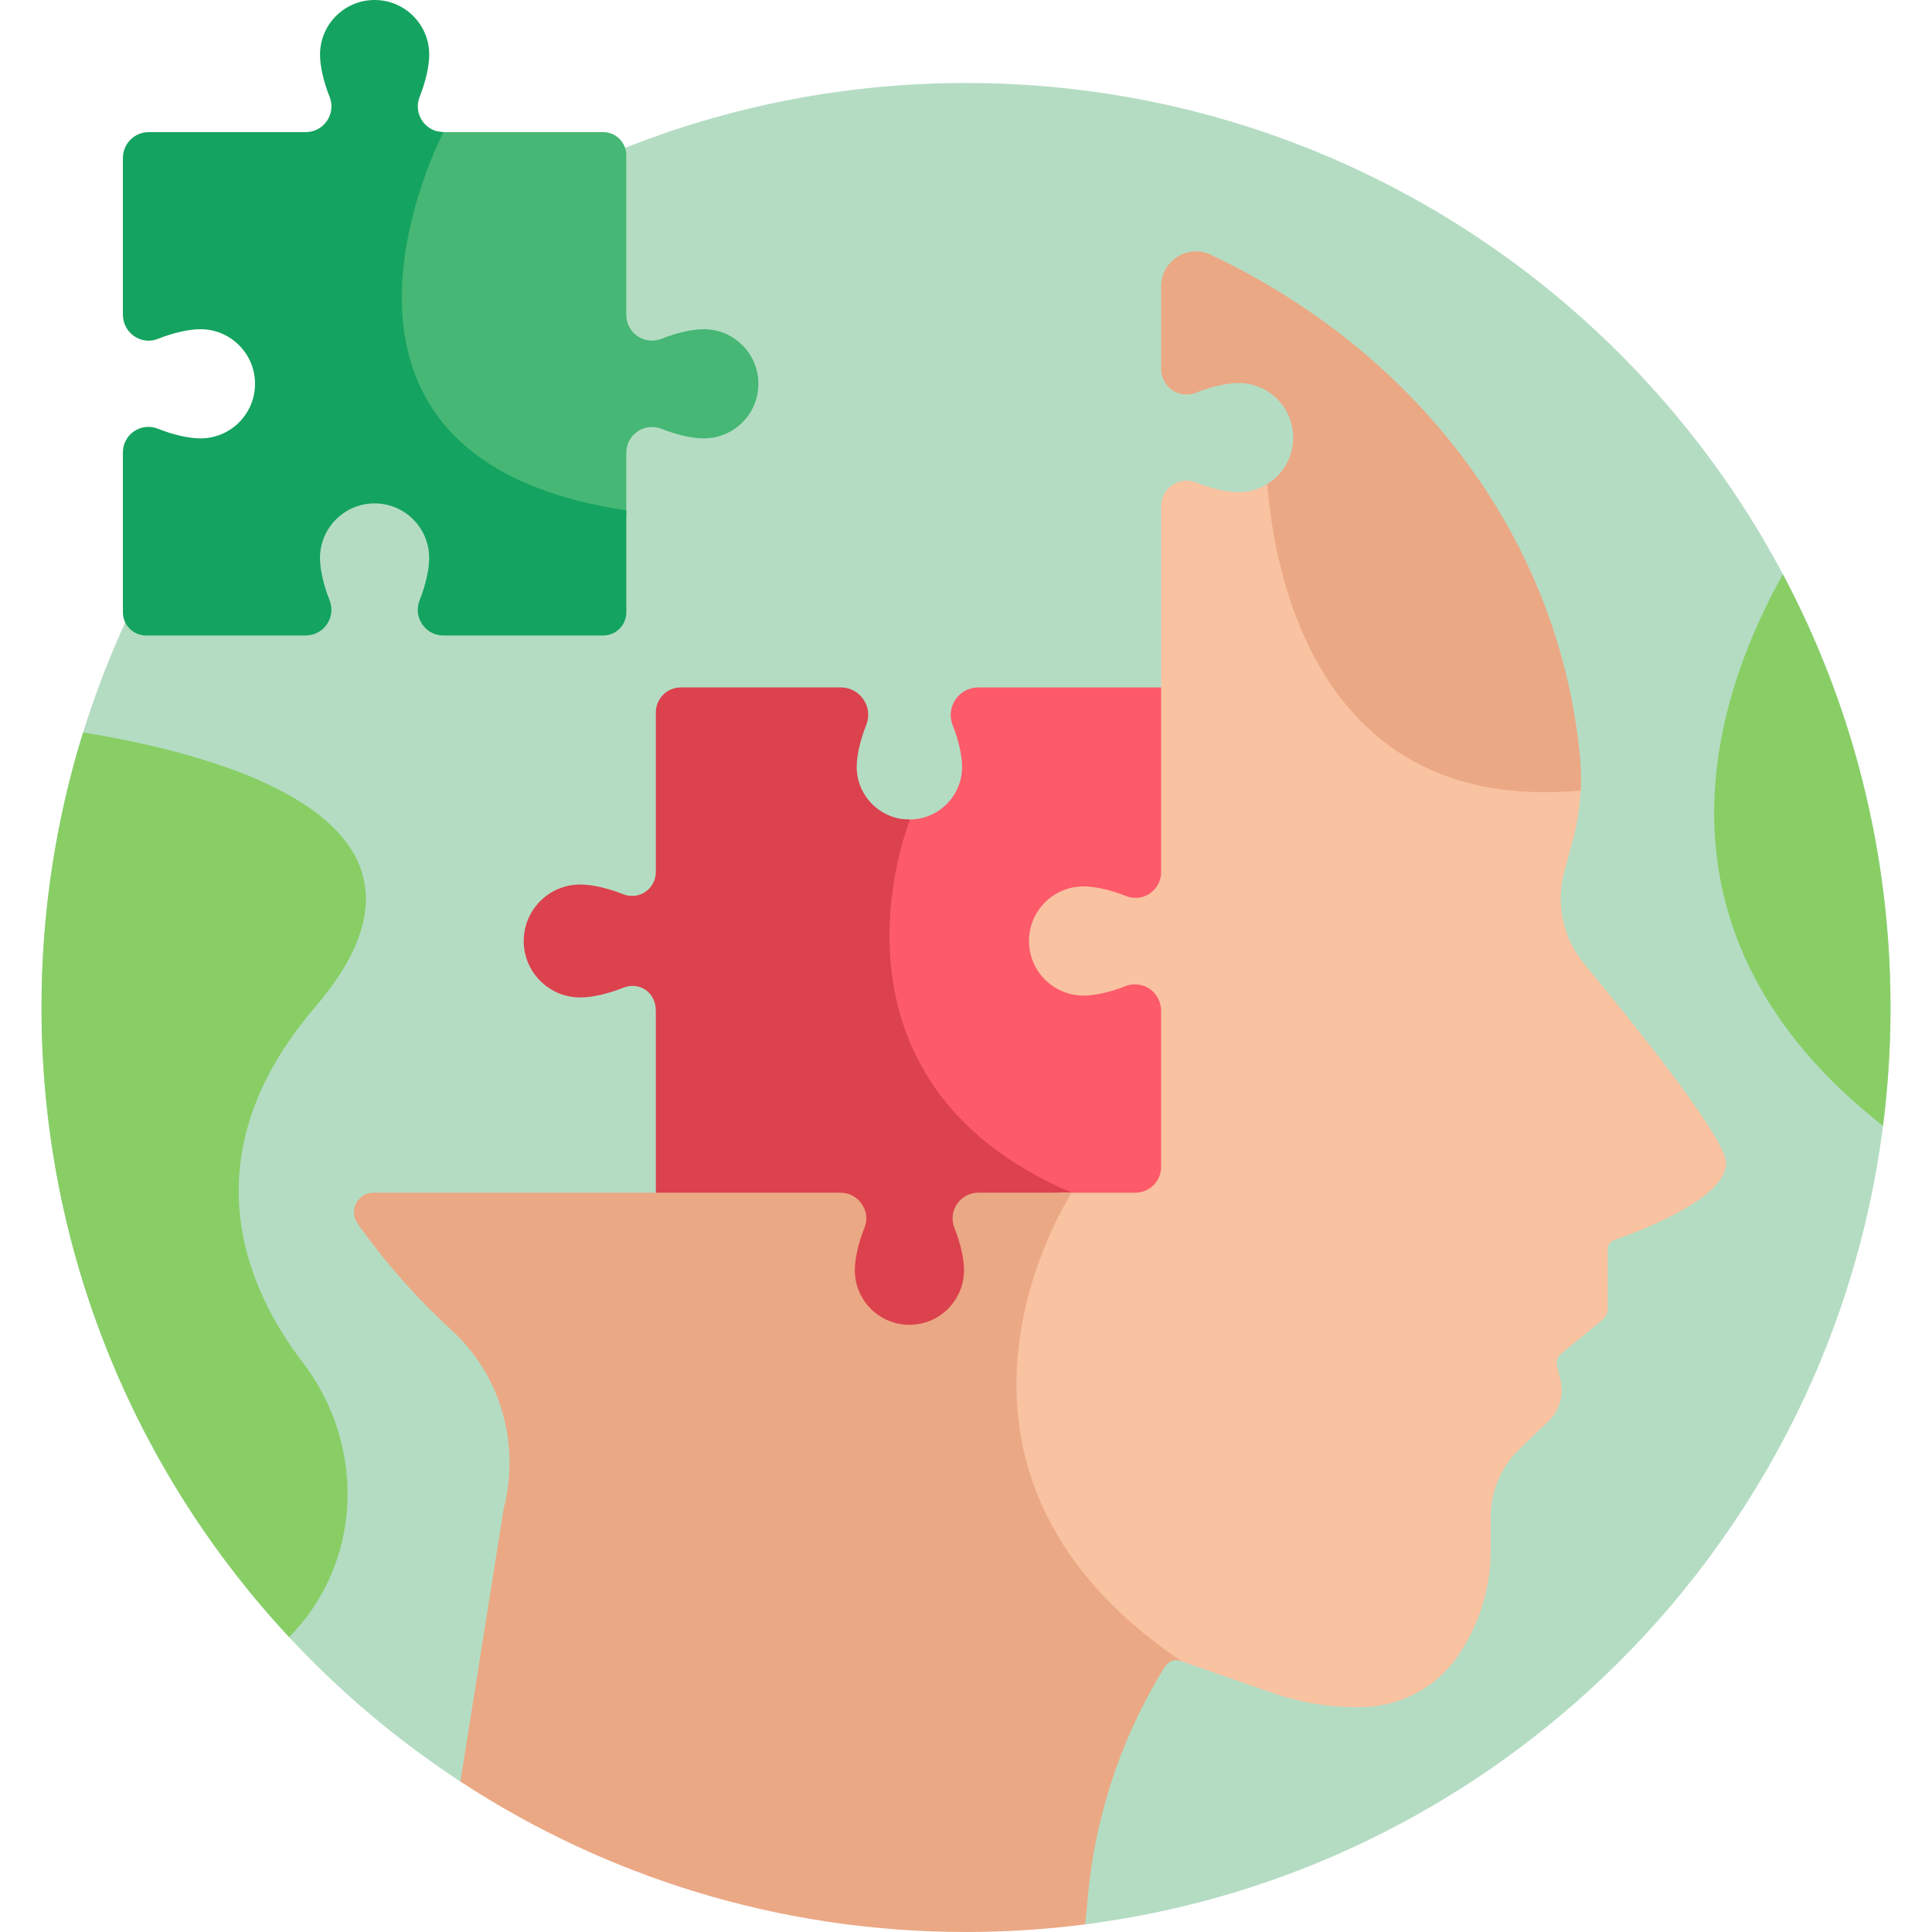
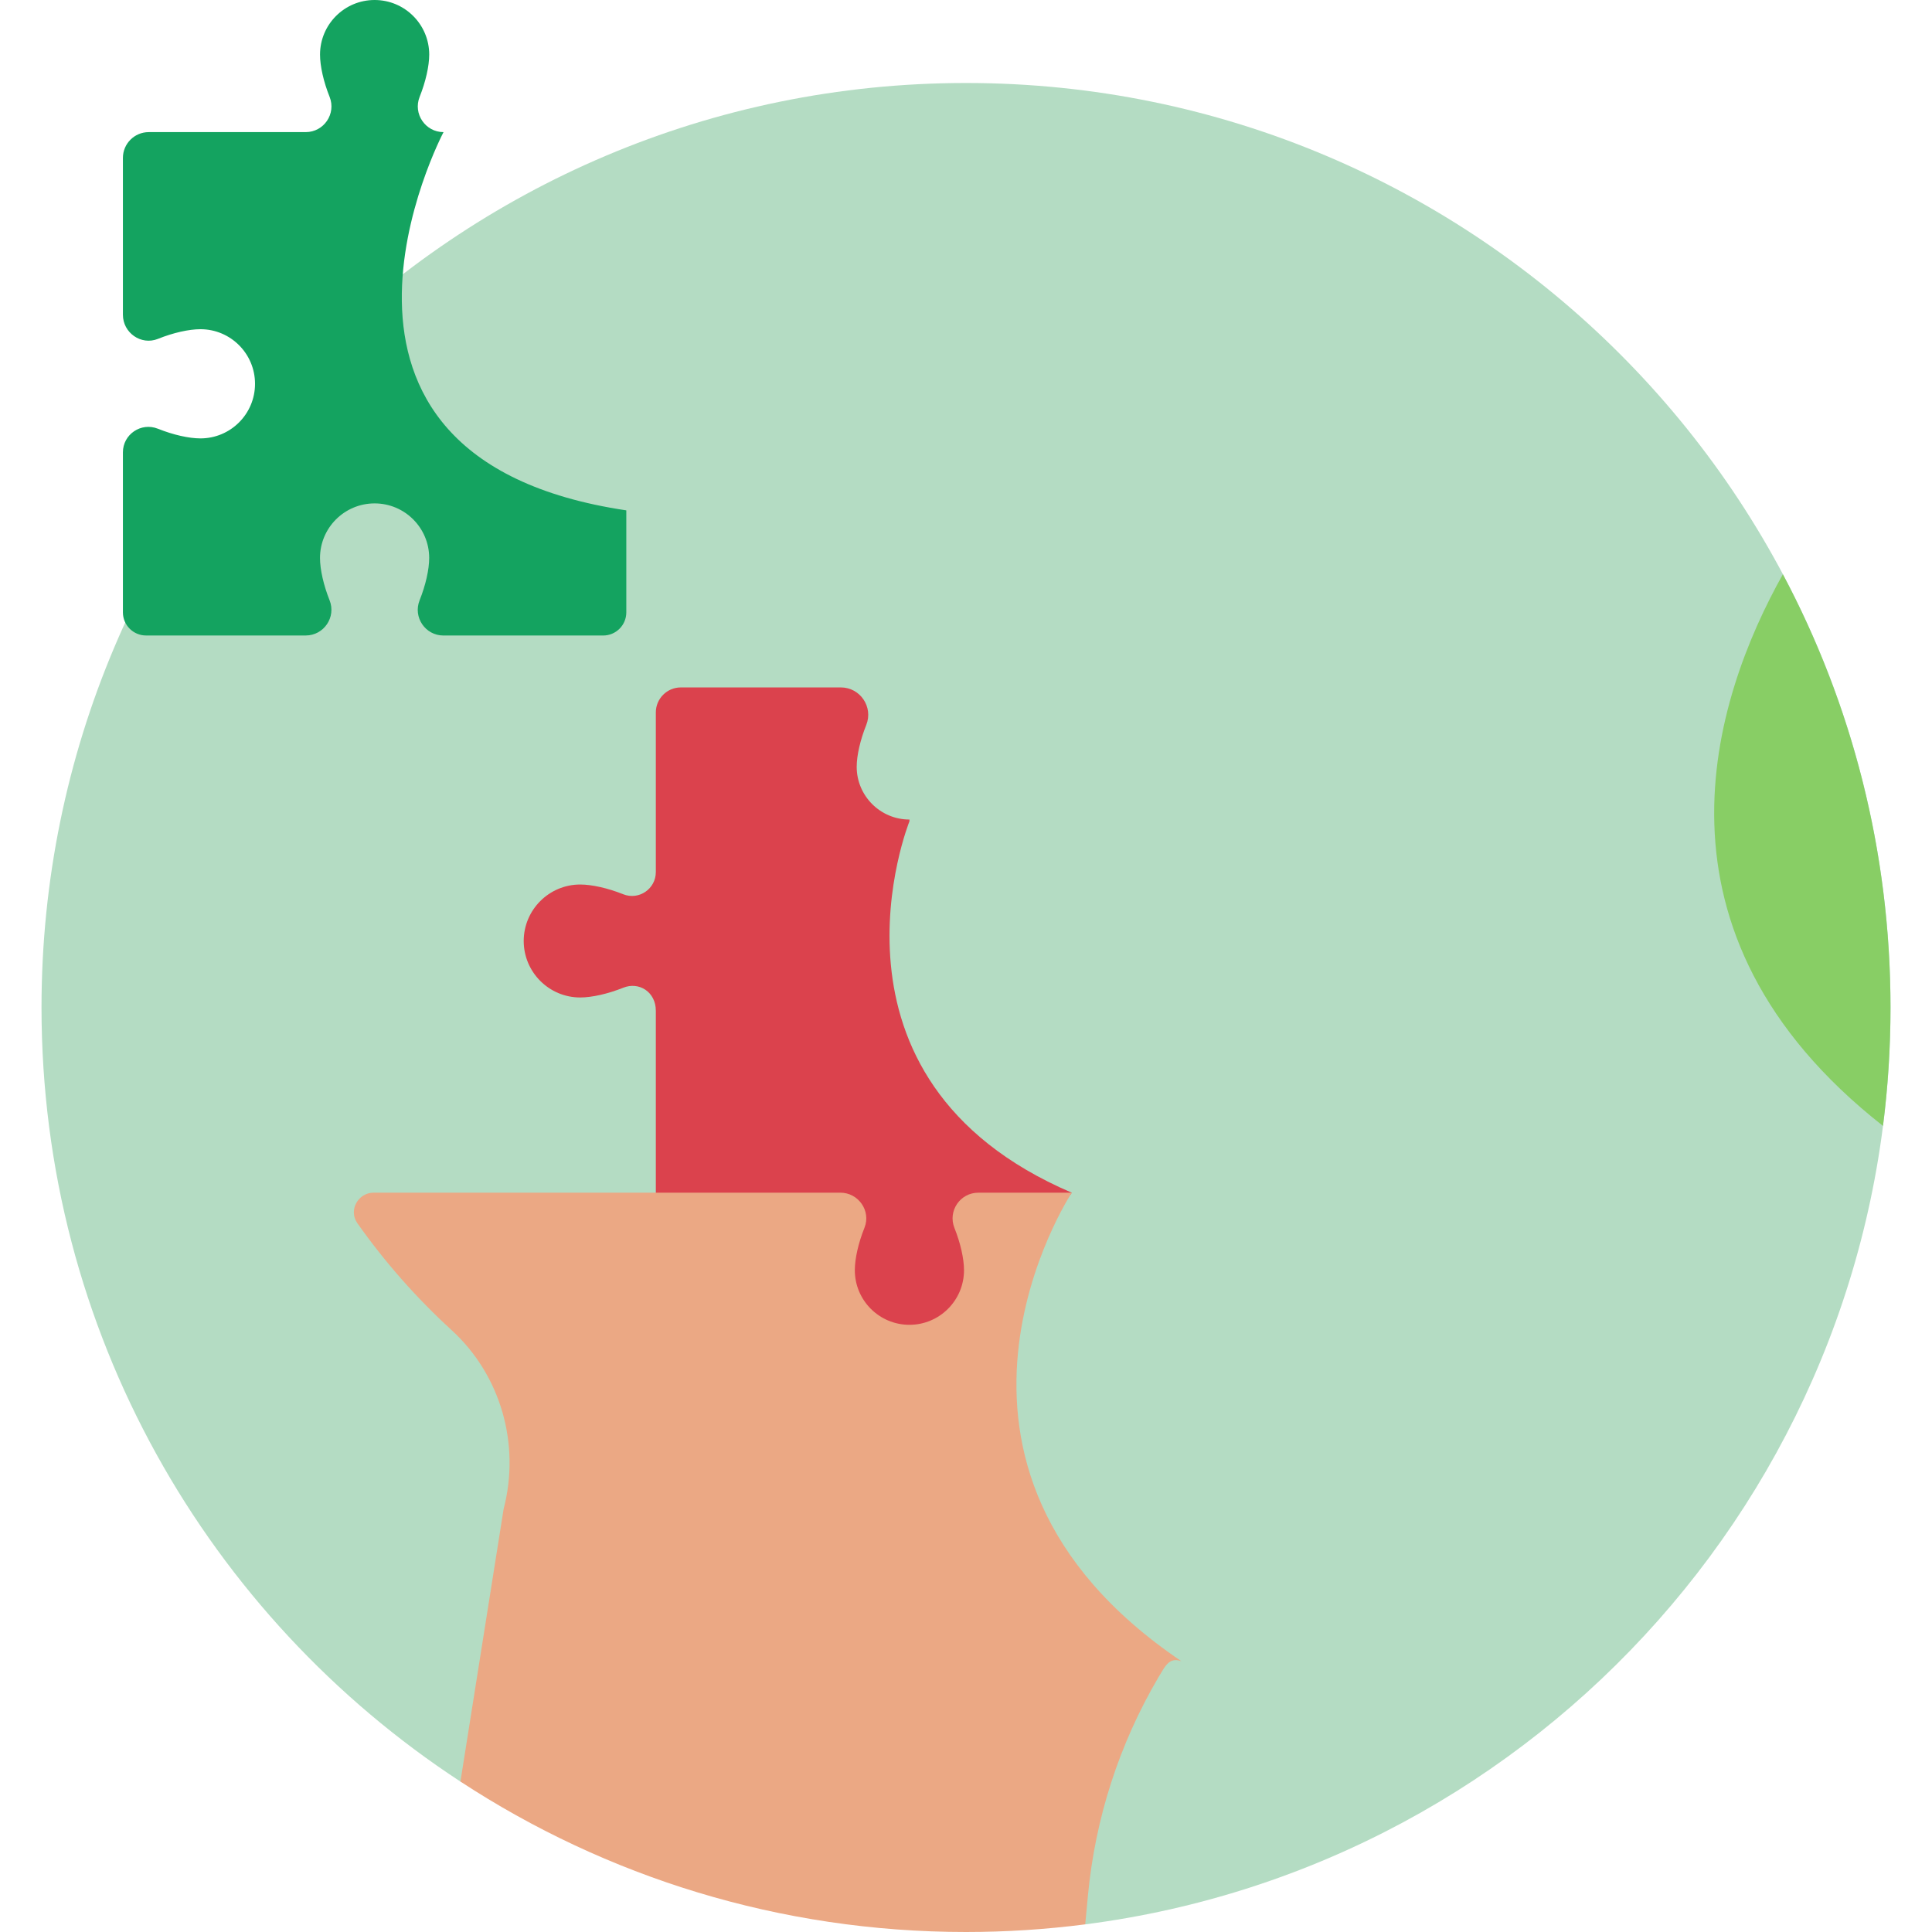
<svg xmlns="http://www.w3.org/2000/svg" width="68" height="68" viewBox="0 0 68 68" fill="none">
  <path d="M34 2.921C16.029 2.921 1.461 17.49 1.461 35.461C1.461 46.863 7.327 56.894 16.205 62.705L38.196 67.731C54.185 65.673 66.54 52.01 66.54 35.461C66.54 17.49 51.971 2.921 34 2.921Z" fill="#B4DCC3" />
-   <path d="M32.008 28.845C31.942 28.845 31.877 28.841 31.812 28.834L31.811 28.869C31.695 29.168 30.91 31.325 31.156 33.961C31.392 36.491 32.671 39.925 37.38 42.045H39.958C40.496 42.045 40.933 41.608 40.933 41.07V35.551C40.933 34.877 40.255 34.384 39.614 34.638L39.601 34.643C39.082 34.851 38.535 34.975 38.138 34.975C37.115 34.975 36.283 34.143 36.283 33.12C36.283 32.097 37.115 31.265 38.138 31.265C38.535 31.265 39.082 31.389 39.613 31.602C40.245 31.854 40.933 31.387 40.933 30.707V24.195H34.434C33.749 24.195 33.276 24.888 33.531 25.527C33.739 26.046 33.863 26.593 33.863 26.99C33.863 28.013 33.031 28.845 32.008 28.845Z" fill="#FD5A6A" />
  <path d="M29.582 42.045C30.172 42.045 30.583 42.64 30.361 43.195C30.148 43.729 30.02 44.294 30.02 44.707C30.02 45.803 30.912 46.695 32.008 46.695C33.104 46.695 33.996 45.803 33.996 44.707C33.996 44.294 33.868 43.729 33.654 43.195C33.434 42.644 33.838 42.045 34.434 42.045H37.68C37.707 42.002 37.722 41.979 37.722 41.979C28.359 37.971 32.008 28.911 32.008 28.911L32.011 28.845C32.01 28.845 32.009 28.845 32.008 28.845C30.985 28.845 30.153 28.012 30.153 26.99C30.153 26.593 30.277 26.046 30.49 25.515C30.741 24.884 30.276 24.195 29.595 24.195H23.964C23.478 24.195 23.083 24.59 23.083 25.076V30.694C23.083 31.285 22.488 31.695 21.933 31.474C21.399 31.26 20.834 31.132 20.421 31.132C19.325 31.132 18.433 32.024 18.433 33.12C18.433 34.216 19.325 35.108 20.421 35.108C20.833 35.108 21.398 34.98 21.933 34.766C22.489 34.54 23.083 34.911 23.083 35.574V42.045H29.582V42.045Z" fill="#DB424D" />
-   <path d="M15.399 4.625C15.075 5.264 12.768 10.064 14.696 13.875C15.855 16.168 18.317 17.61 22.014 18.16C22.024 18.161 22.033 18.163 22.043 18.165V15.934C22.043 15.294 22.69 14.856 23.284 15.093C23.815 15.306 24.368 15.43 24.772 15.43C25.833 15.43 26.693 14.57 26.693 13.509C26.693 12.447 25.833 11.587 24.772 11.587C24.368 11.587 23.815 11.711 23.284 11.924C22.69 12.162 22.043 11.723 22.043 11.083V5.465C22.043 5.015 21.678 4.65 21.229 4.65H15.61C15.537 4.65 15.467 4.64 15.399 4.625Z" fill="#46B774" />
-   <path d="M55.058 30.681L55.355 29.586C55.529 28.944 55.626 28.285 55.643 27.622C52.786 27.892 50.437 27.284 48.646 25.802C45.588 23.274 44.936 18.821 44.798 16.9C44.469 17.165 44.051 17.324 43.595 17.324C43.192 17.324 42.639 17.2 42.108 16.987L42.104 16.986C41.514 16.743 40.867 17.177 40.867 17.814V24.261V30.7C40.867 31.339 40.222 31.775 39.63 31.537L39.626 31.535C39.095 31.323 38.542 31.198 38.139 31.198C37.077 31.198 36.217 32.059 36.217 33.12C36.217 34.181 37.077 35.042 38.139 35.042C38.542 35.042 39.095 34.917 39.626 34.705C39.676 34.684 39.723 34.669 39.797 34.658C40.385 34.574 40.867 35.003 40.867 35.596V41.07C40.867 41.572 40.46 41.979 39.958 41.979H37.237C37.302 42.009 37.366 42.04 37.432 42.069C37.046 42.716 35.893 44.848 35.629 47.622C35.345 50.604 36.099 54.885 41.227 58.464C41.321 58.421 41.433 58.416 41.58 58.468L44.766 59.578C45.811 59.942 46.911 60.115 48.003 60.082C49.321 60.043 50.548 59.388 51.3 58.304C52.06 57.208 52.468 55.905 52.468 54.571V53.385C52.468 52.49 52.831 51.633 53.475 51.01L54.509 50.01C54.896 49.637 55.053 49.085 54.922 48.564L54.801 48.086C54.76 47.924 54.817 47.752 54.946 47.646L56.387 46.465C56.514 46.36 56.588 46.204 56.588 46.039V43.971C56.588 43.823 56.682 43.691 56.822 43.643C57.7 43.339 60.753 42.19 60.753 40.945C60.753 40.139 58.113 36.771 55.76 33.928C55.012 33.024 54.751 31.813 55.058 30.681Z" fill="#F9C2A1" />
  <path d="M37.723 41.979H34.433C33.793 41.979 33.355 42.625 33.593 43.22C33.805 43.75 33.93 44.303 33.93 44.707C33.93 45.768 33.069 46.629 32.008 46.629C30.947 46.629 30.087 45.768 30.087 44.707C30.087 44.303 30.211 43.75 30.424 43.22C30.425 43.216 30.427 43.212 30.428 43.208C30.662 42.617 30.212 41.978 29.577 41.978H13.151C12.605 41.978 12.261 42.593 12.572 43.043C12.574 43.046 12.576 43.049 12.578 43.053C13.546 44.423 14.658 45.685 15.893 46.814C17.629 48.402 18.32 50.834 17.726 53.111L16.206 62.705C21.32 66.052 27.432 68 34.001 68C35.422 68 36.822 67.908 38.196 67.731L38.293 66.701C38.549 63.999 39.393 61.386 40.767 59.046C41.002 58.67 41.133 58.311 41.58 58.468C31.382 51.58 37.723 41.979 37.723 41.979Z" fill="#EBA884" />
  <path d="M62.751 20.213C60.29 24.607 57.606 32.818 66.275 39.628C66.449 38.264 66.539 36.873 66.539 35.461C66.539 29.951 65.168 24.762 62.751 20.213Z" fill="#88CE65" />
-   <path d="M2.925 25.78C1.974 28.838 1.461 32.089 1.461 35.461C1.461 44.023 4.77 51.812 10.177 57.622C10.488 57.308 10.759 56.975 10.995 56.63C12.795 53.988 12.595 50.48 10.649 47.943C8.729 45.441 6.541 40.749 11.093 35.445C16.674 28.943 7.835 26.57 2.925 25.78Z" fill="#88CE65" />
-   <path d="M44.606 17.035C44.84 20.101 46.326 28.688 55.637 27.822C55.656 27.435 55.65 27.047 55.613 26.66C54.854 18.701 49.649 12.284 42.61 8.965C41.799 8.582 40.867 9.184 40.867 10.08V12.99C40.867 13.624 41.507 14.058 42.096 13.823L42.108 13.818C42.639 13.605 43.192 13.481 43.596 13.481C44.657 13.481 45.517 14.341 45.517 15.402C45.517 16.093 45.152 16.696 44.606 17.035Z" fill="#EBA884" />
  <path d="M15.611 4.65C14.971 4.65 14.533 4.004 14.77 3.409C14.982 2.878 15.107 2.325 15.107 1.922C15.107 0.86 14.246 0 13.185 0C12.124 0 11.264 0.86 11.264 1.922C11.264 2.325 11.388 2.878 11.601 3.409C11.838 4.004 11.4 4.65 10.759 4.65H5.235C4.733 4.65 4.326 5.057 4.326 5.559V11.078C4.326 11.713 4.965 12.163 5.555 11.929L5.567 11.924C6.098 11.711 6.651 11.587 7.055 11.587C8.116 11.587 8.976 12.447 8.976 13.509C8.976 14.57 8.116 15.43 7.055 15.43C6.651 15.43 6.098 15.306 5.567 15.093L5.555 15.089C4.966 14.854 4.326 15.287 4.326 15.921V21.553C4.326 22.003 4.691 22.367 5.141 22.367H10.759C11.399 22.367 11.837 21.721 11.6 21.127C11.388 20.596 11.263 20.043 11.263 19.639C11.263 18.578 12.124 17.718 13.185 17.718C14.246 17.718 15.106 18.578 15.106 19.639C15.106 20.043 14.982 20.596 14.769 21.127L14.769 21.129C14.531 21.722 14.969 22.368 15.608 22.368H21.229C21.679 22.368 22.044 22.003 22.044 21.553V17.963C9.553 16.104 15.611 4.65 15.611 4.65Z" fill="#14A360" />
</svg>